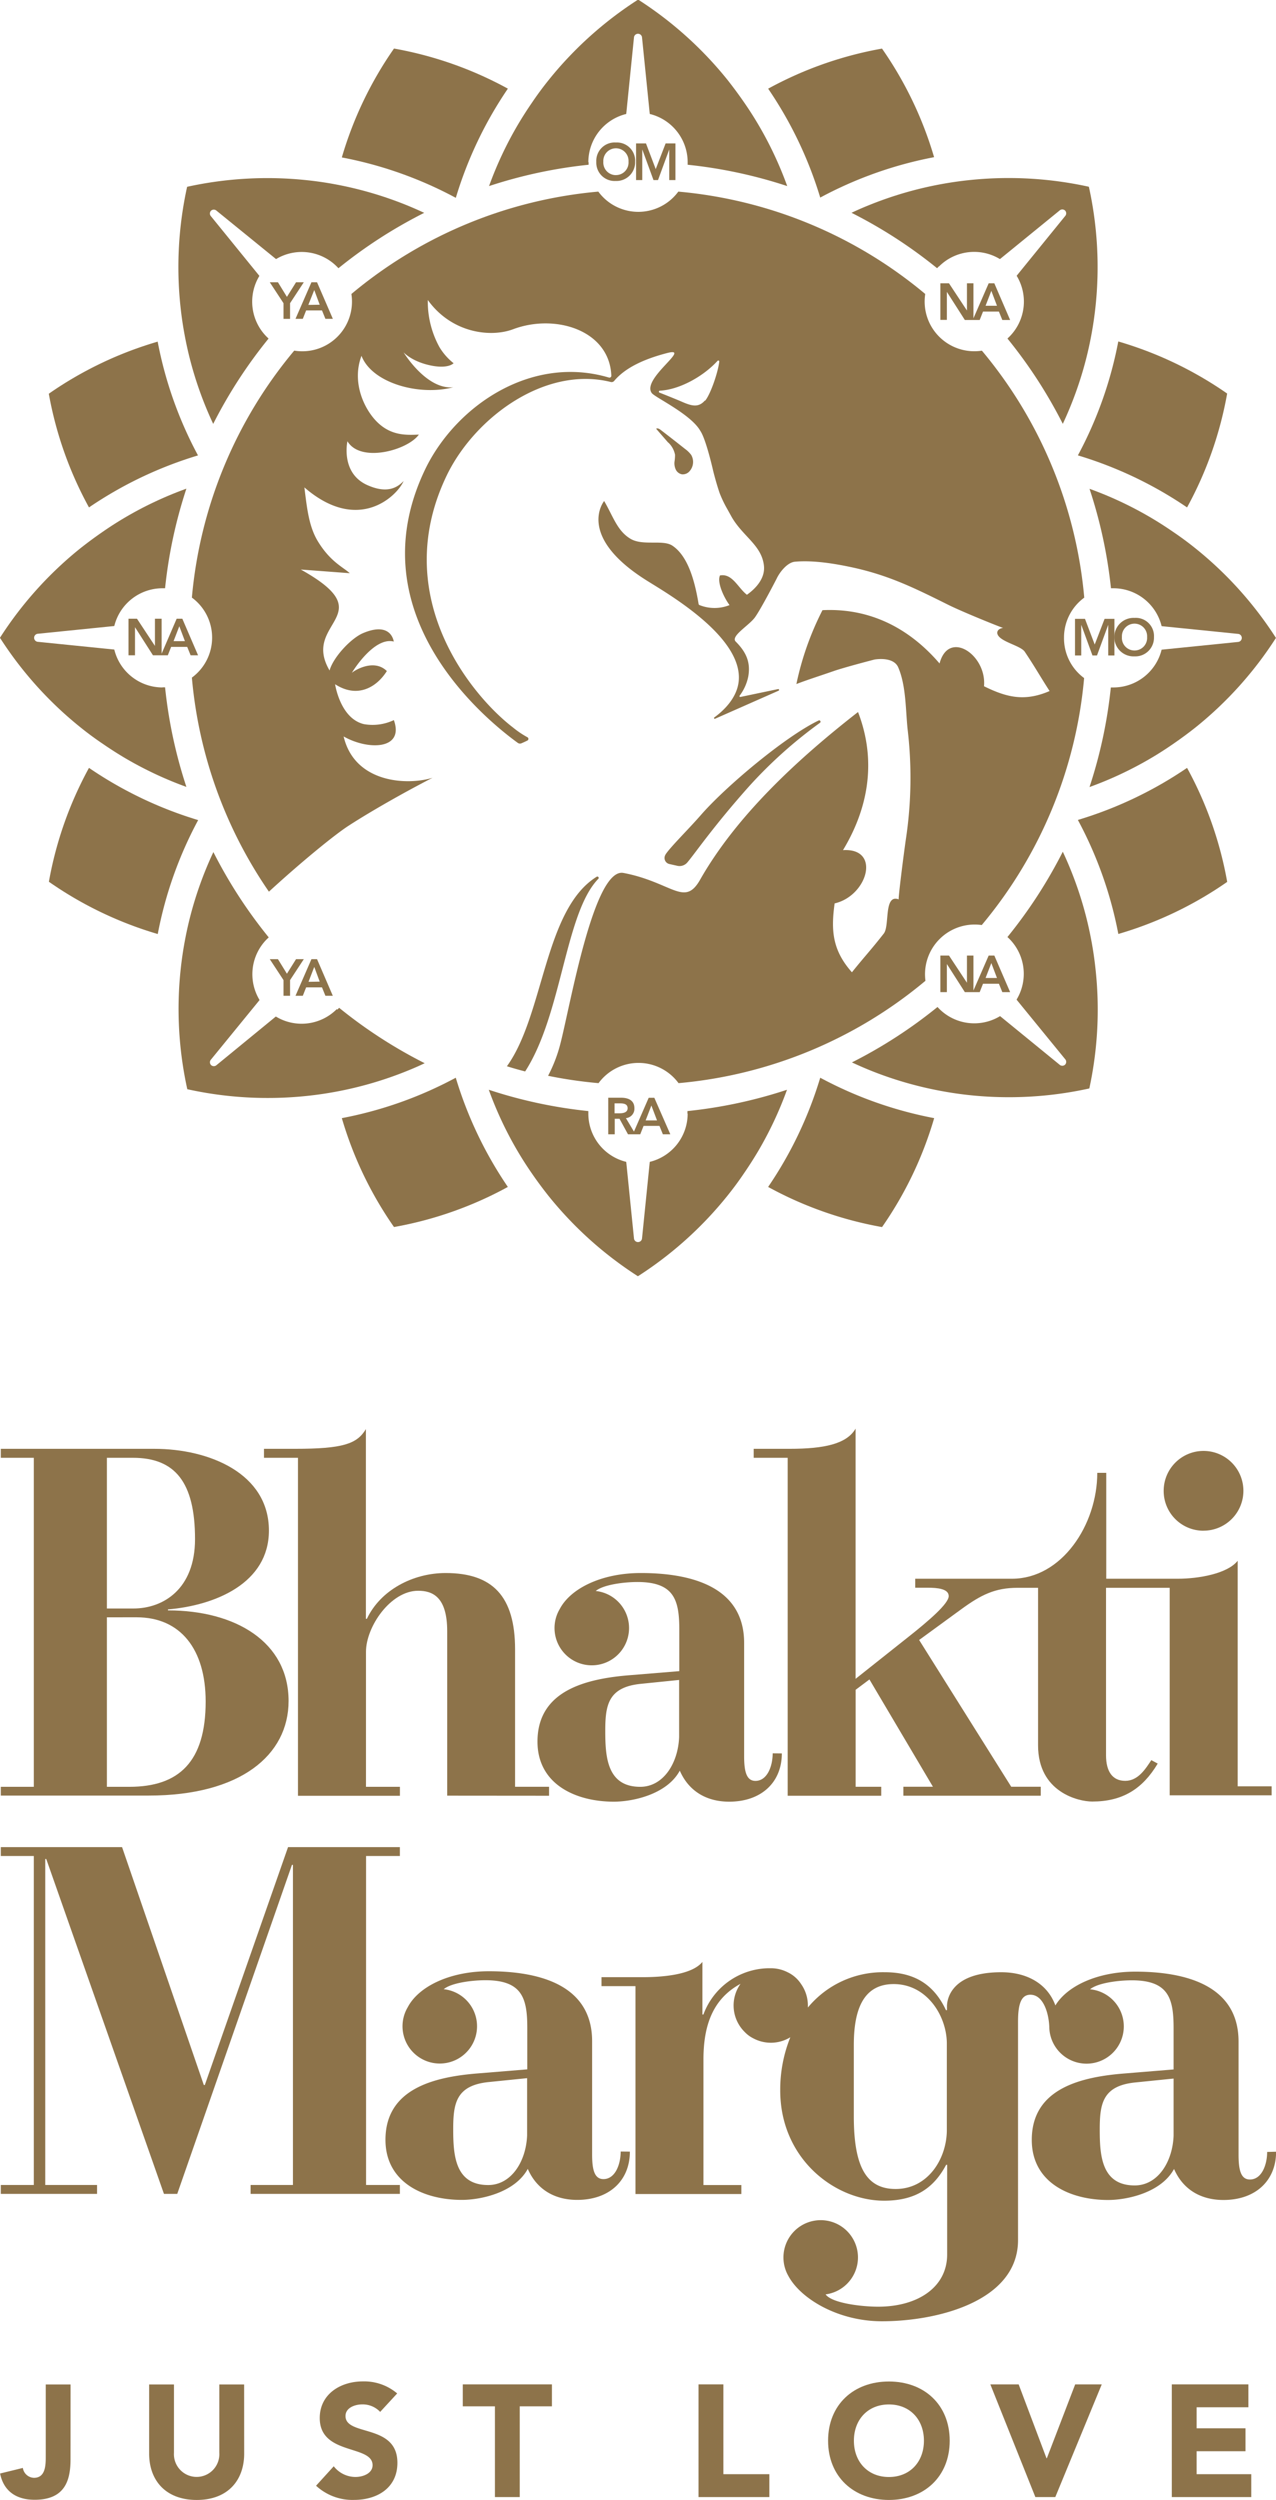
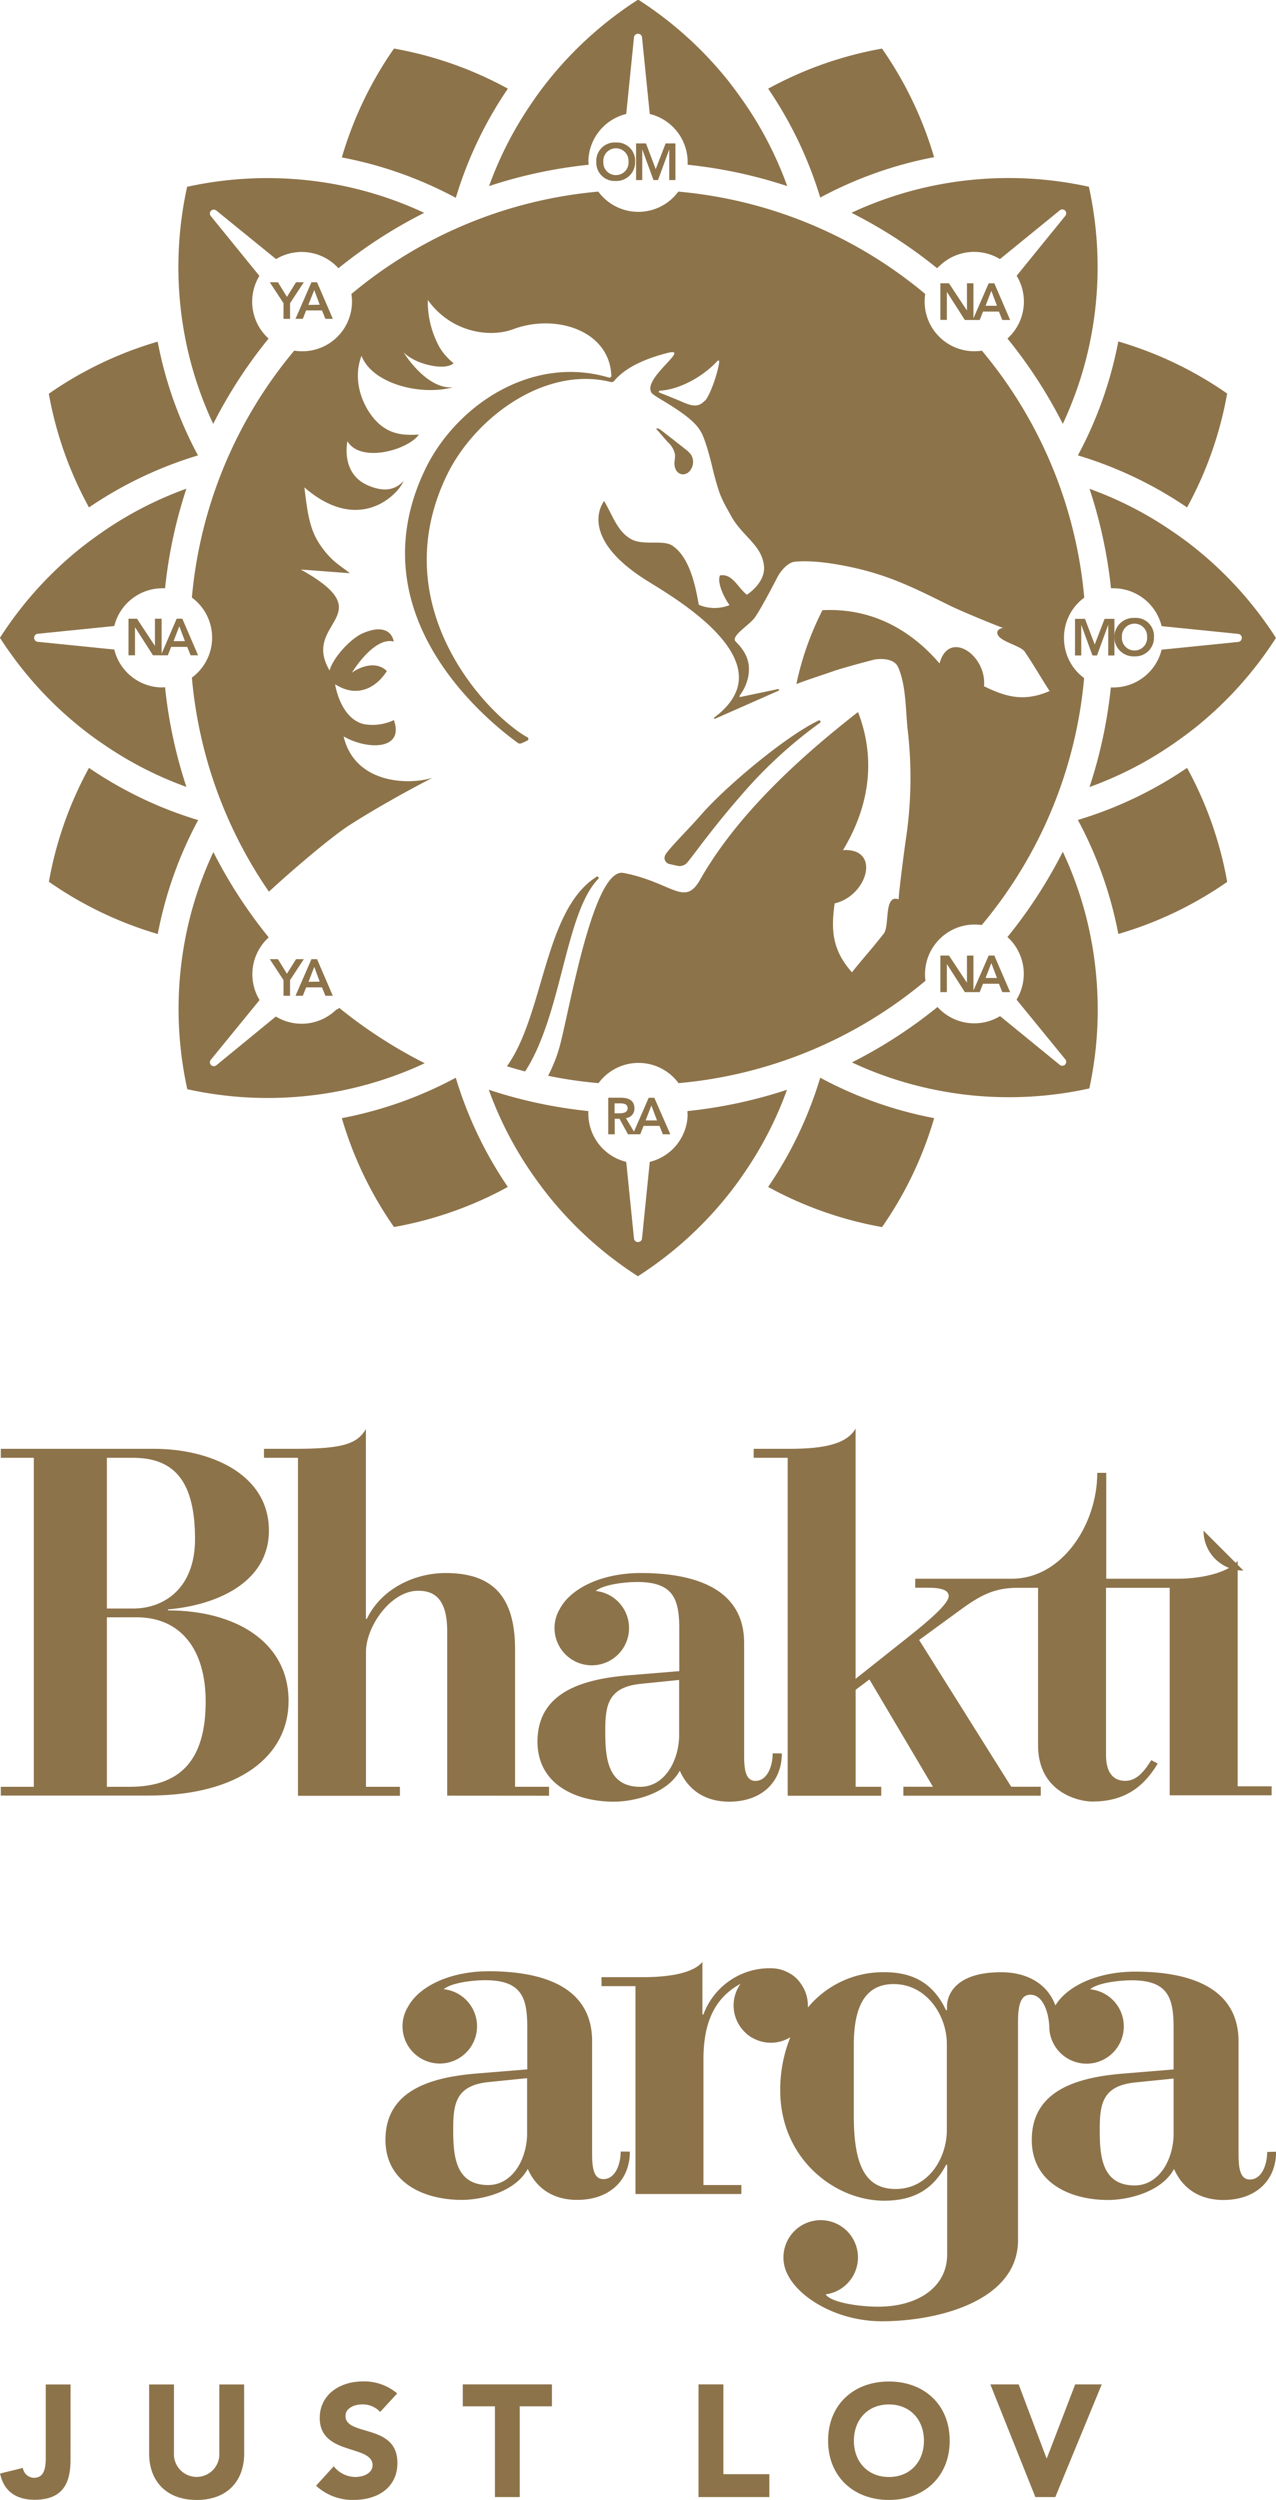
<svg xmlns="http://www.w3.org/2000/svg" viewBox="0 0 284.22 556.72">
  <defs>
    <style>.cls-1{fill:none;}.cls-2{clip-path:url(#clip-path);}.cls-3{fill:#8d734a;}</style>
    <clipPath id="clip-path" transform="translate(0 0)">
      <rect class="cls-1" width="284.22" height="556.72" />
    </clipPath>
  </defs>
  <title>BM-LogoTypo block-2016-gold</title>
  <g id="Layer_2" data-name="Layer 2">
    <g id="svg2">
      <g id="BM-LogoTypo_block-2016-gold" data-name="BM-LogoTypo block-2016-gold">
        <g class="cls-2">
          <g class="cls-2">
            <path class="cls-3" d="M237,142a11,11,0,0,1,4.51-8.91,99.35,99.35,0,0,0-22.8-55,11.06,11.06,0,0,1-12.62-12.62,99.35,99.35,0,0,0-55-22.8,11.06,11.06,0,0,1-17.82,0,99.34,99.34,0,0,0-55,22.8A11.06,11.06,0,0,1,65.54,78.08a99.35,99.35,0,0,0-22.8,55,11.06,11.06,0,0,1,0,17.82A99.35,99.35,0,0,0,59.9,198.57c7-6.43,14.52-12.6,17.75-14.69,6.44-4.16,14.78-8.68,18.71-10.68C90.77,174.94,79,174.43,76.54,164c5.42,3.1,13.57,3,11.19-3.64a11.07,11.07,0,0,1-6.66.9c-5.31-1.24-6.43-8.89-6.43-8.89,5,3.24,9.28.65,11.53-2.93-3-2.94-7.56.08-7.82.43.59-1,5.16-8.07,9.37-7-.5-2.37-2.61-3.69-6.87-1.87-2.74,1.17-6.66,5.44-7.44,8.31C67,138.41,85.5,137.13,67,126.83l10.91.82c-1.49-1.36-4.35-2.56-7.11-7.11-2-3.29-2.42-7.35-3-12,12,10.39,20.66,1.93,22.11-1.43-1.53,1.62-3.82,2.76-7.9,1-6.25-2.63-4.62-9.85-4.62-9.85,2.91,4.91,13.44,2,15.91-1.48-2.81.12-6.09.26-9.17-2.68-2.89-2.76-5.89-8.82-3.61-14.86,2.33,6.06,12.82,9,20.45,7-6,.6-11.08-7.78-11.08-7.78s1.93,2.18,6.42,3c2,.37,3.84.23,4.73-.57a13.21,13.21,0,0,1-3.15-3.58,21,21,0,0,1-2.6-10.5c5.29,7.35,13.93,8.41,19,6.51,9.42-3.54,21.48.23,21.88,10.34a.42.42,0,0,1-.54.42c-17.08-5.07-33.67,6-40.67,19.91-15.54,31.51,11.3,54.85,20.38,61.45a.82.82,0,0,0,.8.09h0c.58-.25,1-.45,1.34-.62a.41.41,0,0,0,0-.73,20.67,20.67,0,0,1-3.21-2.17c-8.83-6.73-28.07-29.18-14.53-56.61,6.41-12.73,21.85-23.93,36.31-20.33a.74.74,0,0,0,.75-.24c2.51-3,6.8-4.91,11.8-6.21,5.71-1.48-5.82,5.74-3.41,8.93.79,1,8.74,4.72,10.81,8.42,1.28,1.87,2.84,8.83,2.84,8.83s.61,2.54,1.45,5a25.87,25.87,0,0,0,1.7,3.55l1.06,1.91c2.54,4.29,6.6,6.18,7.11,10.7.31,2.71-1.67,5-3.79,6.49-2-1.54-3.24-4.82-6-4.3-.71,1.57.93,5,2.13,6.6a9,9,0,0,1-6.68,0,.3.3,0,0,1-.21-.24c-.83-5-2.31-10.65-5.85-13-2.12-1.4-6.5.09-9.26-1.49-3-1.74-3.91-5-5.93-8.45,0,0-6.44,7.82,9.69,17.84,4.8,3,21.26,12.52,20.28,22.29-.38,3.76-3.38,6.57-5.41,8.05a.17.17,0,0,0,.17.3l14.13-6.24a.19.19,0,0,0-.11-.36l-8.4,1.76a.18.18,0,0,1-.17-.29,10.56,10.56,0,0,0,1.92-4.26c.55-3.15-.43-5.41-2.79-7.78-1.23-1.23,3.06-3.63,4.33-5.47,1.41-2,4.74-8.47,4.75-8.48.67-1.47,2.38-3.68,4.1-3.84,4.08-.37,8.92.43,12.81,1.27,8.34,1.81,14.18,4.77,21.45,8.38,3.24,1.6,11.68,5,12.12,5.09-1.33.2-1.32,1-1.31,1.14.19,1.89,5.15,2.71,6.13,4.17,2.36,3.53,3.12,5,5.53,8.75-5.57,2.4-9.56,1.42-14.61-1.07.64-7-7.89-12.71-9.9-5.07-6-7-14.56-12.43-26.08-11.87a65.58,65.58,0,0,0-5.81,16.45c2.61-1,5.36-1.86,8.26-2.87,2.52-.88,9.14-2.59,9.15-2.59,2.16-.32,4.52,0,5.27,1.74,1.76,4.06,1.64,9.49,2.09,13.77a91.72,91.72,0,0,1-.4,24.62c-.55,3.86-1.68,12.82-1.58,13.29a1.78,1.78,0,0,0-1-.13c-2.09.49-1.12,6.2-2.32,7.73-2.82,3.61-4.1,4.9-7.1,8.63-4.35-4.9-4.69-9.32-3.85-15.34,7.37-1.7,10.37-12.39,1.86-11.86,5.13-8.47,7.83-19.13,3.35-30.76-13.15,10.25-27,22.92-35.23,37.44-3,5.18-5.37,1.81-13.06-.61a34.49,34.49,0,0,0-4-1c-6.57-1.12-11.79,29.46-14,38a32.56,32.56,0,0,1-2.75,7.18,99.33,99.33,0,0,0,11.24,1.64,11.06,11.06,0,0,1,17.82,0,99.35,99.35,0,0,0,55-22.8A11.06,11.06,0,0,1,218.68,206a99.34,99.34,0,0,0,22.8-55A11,11,0,0,1,237,142M157,89.2c-1.5,1.72-3.11,1.15-5.36.16-1-.43-3.35-1.38-4.78-1.94A.23.23,0,0,1,147,87c4.42-.23,9.72-3.23,12.84-6.65a.22.22,0,0,1,.37.2c-.33,2.61-2,7.32-3.14,8.68m-8.25,9.32-2.67-3.07c.3-.19.68,0,1,.25q2.74,2.1,5.45,4.25a6.2,6.2,0,0,1,1.36,1.33,3.11,3.11,0,0,1-.31,3.56,2,2,0,0,1-1.74.76,1.92,1.92,0,0,1-1.38-1.05,3.28,3.28,0,0,1-.29-1.76,9.74,9.74,0,0,0,.12-1.54,5,5,0,0,0-1.51-2.73M117,238.61q-2.06-.53-4.09-1.16c8.32-11.54,8.28-34.93,20-42.21a.3.3,0,0,1,.38.45c-7.45,7.64-8.05,30.11-16.32,42.92m31.25-48.29c1-1.59,5.15-5.67,7.87-8.79,5.5-6.33,18.76-17.48,26.23-21.07a.3.3,0,0,1,.33.5,100.86,100.86,0,0,0-15.95,14.32c-7.87,8.85-11.74,14.57-13.6,16.78a2.27,2.27,0,0,1-2.23.75l-1.78-.4a1.38,1.38,0,0,1-.86-2.08" transform="translate(0 0)" />
            <path class="cls-3" d="M113.12,19.74a83.06,83.06,0,0,0-25.36-8.93A83.06,83.06,0,0,0,76.14,35.06a88.26,88.26,0,0,1,25.39,9,88.26,88.26,0,0,1,11.59-24.31" transform="translate(0 0)" />
            <path class="cls-3" d="M171.11,264.33a83.06,83.06,0,0,0,25.36,8.93A83,83,0,0,0,208.08,249a88.3,88.3,0,0,1-25.38-9,88.26,88.26,0,0,1-11.59,24.3" transform="translate(0 0)" />
            <path class="cls-3" d="M19.82,171a83,83,0,0,0-8.93,25.36A83.23,83.23,0,0,0,35.14,208a88.29,88.29,0,0,1,9-25.37A88.26,88.26,0,0,1,19.82,171" transform="translate(0 0)" />
            <path class="cls-3" d="M264.41,113a83,83,0,0,0,8.93-25.36,83.23,83.23,0,0,0-24.25-11.6,88.29,88.29,0,0,1-9,25.37A88.26,88.26,0,0,1,264.41,113" transform="translate(0 0)" />
            <path class="cls-3" d="M76.14,249a83,83,0,0,0,11.62,24.25,83,83,0,0,0,25.36-8.93A88.28,88.28,0,0,1,101.52,240a88.27,88.27,0,0,1-25.38,9" transform="translate(0 0)" />
            <path class="cls-3" d="M208.08,35.06a83,83,0,0,0-11.62-24.24,83,83,0,0,0-25.36,8.93A88.27,88.27,0,0,1,182.7,44a88.29,88.29,0,0,1,25.38-9" transform="translate(0 0)" />
            <path class="cls-3" d="M240.1,182.62a88.28,88.28,0,0,1,9,25.37,83.23,83.23,0,0,0,24.25-11.6A83,83,0,0,0,264.41,171a88.29,88.29,0,0,1-24.3,11.59" transform="translate(0 0)" />
            <path class="cls-3" d="M44.12,101.45a88.29,88.29,0,0,1-9-25.37,83.23,83.23,0,0,0-24.25,11.6A83,83,0,0,0,19.82,113a88.29,88.29,0,0,1,24.31-11.59" transform="translate(0 0)" />
            <path class="cls-3" d="M131.05,36.12a11.06,11.06,0,0,1,8.44-10.74l1.72-17a.9.9,0,0,1,.9-.86h0a.9.9,0,0,1,.9.86l1.72,17a11.06,11.06,0,0,1,8.44,10.74c0,.19,0,.38,0,.57a105.35,105.35,0,0,1,22.18,4.75,81.71,81.71,0,0,0-6.43-13.68q-1.46-2.48-3.1-4.85-1.75-2.54-3.68-5a83,83,0,0,0-20-18,83,83,0,0,0-20,18q-1.93,2.4-3.68,5-1.63,2.37-3.1,4.85a81.71,81.71,0,0,0-6.43,13.68,105.37,105.37,0,0,1,22.18-4.75c0-.19,0-.38,0-.57" transform="translate(0 0)" />
            <path class="cls-3" d="M153.17,248a11.06,11.06,0,0,1-8.44,10.74l-1.72,17a.9.9,0,0,1-.9.86h0a.9.9,0,0,1-.9-.86l-1.72-17A11.06,11.06,0,0,1,131.05,248c0-.19,0-.38,0-.57a105.3,105.3,0,0,1-22.18-4.75,81.71,81.71,0,0,0,6.43,13.68q1.46,2.48,3.1,4.85,1.75,2.55,3.69,5a83,83,0,0,0,20,18,83,83,0,0,0,20-18q1.93-2.4,3.68-5,1.63-2.37,3.1-4.85a81.71,81.71,0,0,0,6.43-13.68,105.41,105.41,0,0,1-22.18,4.75c0,.19,0,.38,0,.57" transform="translate(0 0)" />
            <path class="cls-3" d="M36.2,153.09a11.06,11.06,0,0,1-10.74-8.44l-17-1.72a.9.9,0,0,1-.86-.9v0a.9.9,0,0,1,.86-.9l17-1.72A11.06,11.06,0,0,1,36.2,131h.57a105.29,105.29,0,0,1,4.75-22.18,81.71,81.71,0,0,0-13.68,6.43q-2.48,1.46-4.85,3.1-2.55,1.75-5,3.68a83,83,0,0,0-18,20,83,83,0,0,0,18,20q2.4,1.93,5,3.68,2.37,1.63,4.85,3.1a81.71,81.71,0,0,0,13.68,6.43,105.29,105.29,0,0,1-4.75-22.18H36.2" transform="translate(0 0)" />
            <path class="cls-3" d="M248,131a11.06,11.06,0,0,1,10.74,8.44l17,1.72a.9.9,0,0,1,.86.9v0a.9.9,0,0,1-.86.9l-17,1.72A11.06,11.06,0,0,1,248,153.09h-.57a105.29,105.29,0,0,1-4.75,22.18,81.71,81.71,0,0,0,13.68-6.43q2.48-1.46,4.85-3.1,2.55-1.75,5-3.68a83,83,0,0,0,18-20,83,83,0,0,0-18-20q-2.4-1.93-5-3.68-2.37-1.63-4.85-3.1a81.71,81.71,0,0,0-13.68-6.43A105.29,105.29,0,0,1,247.46,131H248" transform="translate(0 0)" />
            <path class="cls-3" d="M75,224.74a11.06,11.06,0,0,1-13.56,1.63L48.25,237.18a.9.9,0,0,1-1.24,0h0a.9.9,0,0,1,0-1.24l10.81-13.24a11.06,11.06,0,0,1,1.63-13.56l.41-.39a106.05,106.05,0,0,1-12.33-19,81.85,81.85,0,0,0-5.13,14.23q-.72,2.79-1.24,5.61-.56,3-.9,6.12a83.05,83.05,0,0,0,1.46,26.85,82.92,82.92,0,0,0,17.86,1.95h0a83.29,83.29,0,0,0,9-.48q3.07-.33,6.11-.89a82.21,82.21,0,0,0,16-4.66q2-.8,3.91-1.71a106,106,0,0,1-19.06-12.34l-.38.4" transform="translate(0 0)" />
            <path class="cls-3" d="M209.17,59.33a11.06,11.06,0,0,1,13.56-1.63L236,46.89a.9.9,0,0,1,1.24,0h0a.9.9,0,0,1,0,1.24L226.45,61.41A11.06,11.06,0,0,1,224.81,75l-.41.39a106.05,106.05,0,0,1,12.33,19,81.83,81.83,0,0,0,5.13-14.23q.72-2.79,1.24-5.61.56-3,.9-6.12a83.05,83.05,0,0,0-1.46-26.84,83.24,83.24,0,0,0-26.85-1.46q-3.08.33-6.11.89a82.21,82.21,0,0,0-16,4.66q-2,.8-3.91,1.71a106,106,0,0,1,19.06,12.34l.39-.41" transform="translate(0 0)" />
            <path class="cls-3" d="M243.1,209.51q-.52-2.82-1.24-5.61a81.83,81.83,0,0,0-5.13-14.23,106.05,106.05,0,0,1-12.33,19l.4.38a11.06,11.06,0,0,1,1.63,13.56l10.81,13.24a.9.9,0,0,1,0,1.24h0a.9.9,0,0,1-1.24,0l-13.24-10.81a11.06,11.06,0,0,1-13.56-1.63l-.38-.4a106,106,0,0,1-19.06,12.34q1.93.9,3.91,1.71a82.2,82.2,0,0,0,16,4.66q3,.56,6.11.9a83.56,83.56,0,0,0,9,.48h0a83,83,0,0,0,17.86-1.95A83.07,83.07,0,0,0,244,215.62q-.33-3.07-.9-6.12" transform="translate(0 0)" />
            <path class="cls-3" d="M59.41,75a11.06,11.06,0,0,1-1.63-13.56L47,48.17a.9.9,0,0,1,0-1.24h0a.9.9,0,0,1,1.24,0L61.49,57.7A11.06,11.06,0,0,1,75,59.33l.39.4A106,106,0,0,1,94.49,47.4q-1.93-.9-3.91-1.71a82.29,82.29,0,0,0-16-4.66q-3-.56-6.11-.89A83.23,83.23,0,0,0,41.68,41.6a83.06,83.06,0,0,0-1.46,26.85q.33,3.07.9,6.12.52,2.82,1.24,5.61A81.66,81.66,0,0,0,47.49,94.4a106.05,106.05,0,0,1,12.33-19l-.4-.39" transform="translate(0 0)" />
            <path class="cls-3" d="M40.61,137.78H39.35L36,145.57v-7.79H34.51v6.06h0l-4-6.06H28.62v8.15h1.45v-6.26h0l4,6.26h3.31l.74-1.87H41.7l.76,1.87h1.66Zm-1.95,5,1.28-3.32,1.25,3.32Z" transform="translate(0 0)" />
            <path class="cls-3" d="M221.48,63.09h-1.26l-3.39,7.79V63.09h-1.45v6.06h0l-4-6.06h-1.92v8.15h1.45V65h0l4,6.26h3.31l.74-1.87h3.54l.76,1.87H225Zm-1.95,5,1.28-3.32,1.26,3.32Z" transform="translate(0 0)" />
            <path class="cls-3" d="M221.48,212.79h-1.26l-3.39,7.79v-7.79h-1.45v6.06h0l-4-6.06h-1.92v8.15h1.45v-6.26h0l4,6.26h3.31l.74-1.87h3.54l.76,1.87H225Zm-1.95,5,1.28-3.32,1.26,3.32Z" transform="translate(0 0)" />
            <polygon class="cls-3" points="239.45 137.81 241.67 137.81 243.84 143.53 246.04 137.81 248.23 137.81 248.23 145.97 246.85 145.97 246.85 139.19 246.83 139.19 244.35 145.97 243.34 145.97 240.86 139.19 240.84 139.19 240.84 145.97 239.45 145.97 239.45 137.81" />
            <path class="cls-3" d="M252.7,137.6a4.05,4.05,0,0,1,4.34,4.27,4.16,4.16,0,0,1-4.34,4.3,4.29,4.29,0,1,1,0-8.57m0,7.26a2.8,2.8,0,0,0,2.81-3,2.81,2.81,0,1,0-5.61,0,2.8,2.8,0,0,0,2.8,3" transform="translate(0 0)" />
            <polygon class="cls-3" points="141.68 31.94 143.89 31.94 146.06 37.66 148.26 31.94 150.45 31.94 150.45 40.1 149.07 40.1 149.07 33.33 149.05 33.33 146.57 40.1 145.56 40.1 143.08 33.33 143.06 33.33 143.06 40.1 141.68 40.1 141.68 31.94" />
            <path class="cls-3" d="M137.13,31.74A4.05,4.05,0,0,1,141.47,36a4.16,4.16,0,0,1-4.34,4.3,4.08,4.08,0,0,1-4.31-4.25,4.1,4.1,0,0,1,4.31-4.32m0,7.26A2.8,2.8,0,0,0,140,36a2.81,2.81,0,1,0-5.61,0,2.8,2.8,0,0,0,2.8,3" transform="translate(0 0)" />
            <path class="cls-3" d="M145.75,244.47h-1.26L141.21,252l-1.79-3a2.09,2.09,0,0,0,1.89-2.21c0-1.83-1.47-2.34-3-2.34h-2.83v8.15h1.45v-3.46h1.06l1.89,3.46h2.73l.74-1.87h3.54l.76,1.87h1.66Zm-8.86,3.45v-2.21h1.26c.75,0,1.65.12,1.65,1.08s-1,1.13-1.77,1.13Zm6.92,1.59,1.28-3.32,1.26,3.32Z" transform="translate(0 0)" />
            <polygon class="cls-3" points="63.15 67.52 60.09 62.86 61.91 62.86 63.91 66.11 65.94 62.86 67.67 62.86 64.61 67.52 64.61 71.01 63.15 71.01 63.15 67.52" />
            <path class="cls-3" d="M69.37,62.86h1.25L74.14,71H72.48l-.76-1.87H68.19L67.45,71H65.82Zm1.84,5L70,64.59,68.68,67.9Z" transform="translate(0 0)" />
            <polygon class="cls-3" points="63.15 218.26 60.09 213.6 61.91 213.6 63.91 216.84 65.94 213.6 67.67 213.6 64.61 218.26 64.61 221.75 63.15 221.75 63.15 218.26" />
            <path class="cls-3" d="M69.37,213.6h1.25l3.51,8.15H72.48l-.76-1.87H68.19l-.74,1.87H65.82Zm1.84,5L70,215.32l-1.28,3.32Z" transform="translate(0 0)" />
            <path class="cls-3" d="M.18,397.91H7.53V324.64H.18v-2H34.34c12.28,0,25.56,5.48,25.56,18.21,0,11.74-12,16.67-22.49,17.55v.22c15,0,26.87,7,26.87,20.18,0,12.07-10.75,21.06-31.15,21.06H.18ZM23.81,358.2h5.92c6.58,0,13.71-4.28,13.71-15.46,0-12.72-4.5-18.1-13.82-18.1H23.81Zm0,39.71h5c11.07,0,17-5.59,17-19,0-11.62-5.59-18.75-15.36-18.75H23.81Z" transform="translate(0 0)" />
            <path class="cls-3" d="M99.61,399.88V363.25c0-7.68-3.29-9-6.47-9-6.14,0-11.62,8-11.62,13.6v30.06h7.56v2H66.37V324.64H58.8v-2h6.91c10.71,0,13.82-1.1,15.79-4.39V360.5h.22c3-6.36,10.2-10.2,17.55-10.2,10.42,0,15.46,5.15,15.46,17v30.6h7.57v2Z" transform="translate(0 0)" />
-             <path class="cls-3" d="M268.08,340.87A8.88,8.88,0,1,0,259.2,332a8.85,8.85,0,0,0,8.88,8.88" transform="translate(0 0)" />
+             <path class="cls-3" d="M268.08,340.87a8.85,8.85,0,0,0,8.88,8.88" transform="translate(0 0)" />
            <path class="cls-3" d="M175.45,324.64h-7.57v-2h8c7.78,0,12.72-1.1,14.7-4.5v55.72l11.74-9.32c4.72-3.73,9-7.46,9-9.1s-2.52-1.87-4.72-1.87h-2.74v-2h21.55c11.08,0,19-12,19-23.58h2v23.58h16c4.5,0,11-1.1,13.27-4v50.23h7.57v2H260.54v-2h0V353.59H246.36v37.29c0,3.62,1.43,5.7,4.28,5.7s4.5-2.63,5.81-4.61l1.42.77c-3.4,5.7-7.9,8.45-14.59,8.45-3.07,0-12.06-2.08-12.06-12.5v-35.1h-4.55c-5,0-8.12,1.53-12.62,4.82l-9.32,6.8,20.51,32.68h6.58v2h-30.6v-2h6.58L193.66,374l-3.07,2.3v21.6h5.7v2H175.45Z" transform="translate(0 0)" />
            <path class="cls-3" d="M172.11,390.45c0,2.85-1.21,6.14-3.84,6.14-2,0-2.52-2.09-2.52-5.49V365.88c0-12.51-11.73-15.58-23-15.58-8.79,0-15.67,3.45-18.06,8a8.3,8.3,0,1,0,8-4c1.73-1.43,6.34-2,9.29-2,8.23,0,9.33,4.06,9.33,10.64v9.21l-10.75.88c-10,.77-20.84,3.4-20.84,14.81,0,9.54,8.56,13.38,17,13.38,4.28,0,11.85-1.64,14.7-6.91,2,4.61,6,6.91,11,6.91,7.13,0,11.73-4.28,11.73-10.75Zm-20.84-3.62c-.22,5.81-3.51,11.08-8.66,11.08-7.46,0-7.79-6.8-7.79-12.5s.66-9.65,7.79-10.42l8.66-.88Z" transform="translate(0 0)" />
            <path class="cls-3" d="M138.25,479.13c0,2.85-1.21,6.14-3.84,6.14-2,0-2.52-2.09-2.52-5.49V454.56c0-12.51-11.73-15.58-23-15.58-8.79,0-15.68,3.45-18.06,8a8.3,8.3,0,1,0,8-4c1.73-1.43,6.33-2,9.29-2,8.23,0,9.33,4.06,9.33,10.64v9.21l-10.75.88c-10,.77-20.84,3.4-20.84,14.81,0,9.54,8.56,13.38,17,13.38,4.28,0,11.85-1.64,14.7-6.91,2,4.61,6,6.91,11,6.91,7.13,0,11.74-4.28,11.74-10.75Zm-20.84-3.62c-.22,5.81-3.51,11.08-8.67,11.08-7.46,0-7.79-6.8-7.79-12.5s.66-9.65,7.79-10.42l8.67-.88Z" transform="translate(0 0)" />
-             <polygon class="cls-3" points="89.07 413.32 89.07 411.34 64.16 411.34 45.62 464.32 45.4 464.32 27.19 411.34 0.18 411.34 0.18 413.32 7.53 413.32 7.53 486.58 0.18 486.58 0.18 488.56 21.62 488.56 21.62 486.58 10.08 486.58 10.08 413.98 10.3 413.98 36.52 488.56 39.48 488.56 65.03 415.29 65.25 415.29 65.25 486.58 55.82 486.58 55.82 488.56 89.07 488.56 89.07 486.58 81.54 486.58 81.54 413.32 89.07 413.32" />
            <path class="cls-3" d="M282.25,479.22c0,2.85-1.21,6.14-3.84,6.14-2,0-2.53-2.08-2.53-5.49V454.65c0-12.5-11.73-15.58-23-15.58-8.5,0-15.21,3.23-17.8,7.53-1.65-4.57-6-7.4-12.07-7.4-12.38,0-12,7.41-12.08,7.34v1.11h-.22c-2.52-5.38-6.68-8.45-13.6-8.45a21.68,21.68,0,0,0-17.16,7.86c0-.15,0-.3,0-.45a8.27,8.27,0,0,0-1.52-4.79,7.34,7.34,0,0,0-3-2.62,8.23,8.23,0,0,0-3.73-.89h-.54a15.73,15.73,0,0,0-14.48,10.31h-.22V436.9c-2.31,2.85-8.77,3.4-13.27,3.4h-9.21v2h7.57v46.29h23.58v-2h-8.44v-28c0-7.9,2.31-13.6,8.26-16.81a8.29,8.29,0,0,0,.95,10.75,6.78,6.78,0,0,0,1.83,1.36,8.3,8.3,0,0,0,8.31-.21,31.23,31.23,0,0,0-2.25,11.83c0,15.25,12.18,24.57,23.15,24.57,7.24,0,11.19-3.07,13.81-8h.22v20c0,7.17-6.41,11.6-15.37,11.6-3.59,0-10.28-.75-11.7-2.74a8.3,8.3,0,1,0-8.3-4.11c2.72,5.08,11.07,10.1,20.84,10.1,12.32,0,30.32-4.45,30.32-18.08V450.21c0-3.71.6-6,2.75-6,2.85,0,4.07,4,4.21,7.08A8.3,8.3,0,1,0,242.8,443c1.73-1.43,6.34-2,9.29-2,8.22,0,9.32,4.06,9.32,10.64v9.21l-10.75.88c-10,.77-20.84,3.4-20.84,14.81,0,9.54,8.55,13.38,17,13.38,4.28,0,11.84-1.65,14.69-6.91,2,4.61,6,6.91,11,6.91,7.13,0,11.73-4.28,11.73-10.75Zm-71.35-4.67c-.1,6.29-4.25,12.92-11.4,12.92-6.58,0-9.32-5-9.32-16.23V455.44c0-7.46,1.86-13.6,8.88-13.6,7.37,0,11.74,7,11.84,13.05Zm50.51,1.05c-.22,5.82-3.5,11.08-8.66,11.08-7.46,0-7.79-6.8-7.79-12.5s.66-9.65,7.79-10.42l8.66-.88Z" transform="translate(0 0)" />
            <path class="cls-3" d="M15.71,547.68c0,4.65-1.21,9-8,9-4,0-6.88-1.84-7.69-5.85l5.07-1.24a2.58,2.58,0,0,0,2.48,2.2c2.59,0,2.62-2.87,2.62-4.75V531h5.53Z" transform="translate(0 0)" />
            <path class="cls-3" d="M54.39,546.4c0,5.92-3.62,10.32-10.57,10.32s-10.6-4.39-10.6-10.32V531h5.53v15.21a5.06,5.06,0,1,0,10.1,0V531h5.53Z" transform="translate(0 0)" />
            <path class="cls-3" d="M84.68,537.11a5.35,5.35,0,0,0-4-1.67c-1.56,0-3.72.71-3.72,2.59,0,4.57,11.56,1.63,11.56,10.42,0,5.6-4.5,8.26-9.68,8.26a11.93,11.93,0,0,1-8.44-3.16l3.94-4.33a6.15,6.15,0,0,0,4.82,2.38c1.81,0,3.83-.85,3.83-2.62,0-4.61-11.77-2.13-11.77-10.5,0-5.35,4.65-8.16,9.58-8.16A11.34,11.34,0,0,1,88.47,533Z" transform="translate(0 0)" />
            <polygon class="cls-3" points="110.24 535.87 103.08 535.87 103.08 530.98 122.94 530.98 122.94 535.87 115.77 535.87 115.77 556.08 110.24 556.08 110.24 535.87" />
            <polygon class="cls-3" points="155.59 530.98 161.13 530.98 161.13 550.98 171.37 550.98 171.37 556.08 155.59 556.08 155.59 530.98" />
            <path class="cls-3" d="M198,530.34c7.83,0,13.54,5.14,13.54,13.19S205.8,556.72,198,556.72s-13.55-5.14-13.55-13.19,5.71-13.19,13.55-13.19m0,21.27c4.72,0,7.8-3.4,7.8-8.08s-3.08-8.08-7.8-8.08-7.8,3.4-7.8,8.08,3.08,8.08,7.8,8.08" transform="translate(0 0)" />
            <polygon class="cls-3" points="220.59 530.98 226.9 530.98 233.1 547.43 233.18 547.43 239.49 530.98 245.41 530.98 235.06 556.08 230.62 556.08 220.59 530.98" />
-             <polygon class="cls-3" points="261.01 530.98 278.07 530.98 278.07 536.08 266.54 536.08 266.54 540.76 277.43 540.76 277.43 545.87 266.54 545.87 266.54 550.98 278.71 550.98 278.71 556.08 261.01 556.08 261.01 530.98" />
          </g>
        </g>
      </g>
    </g>
  </g>
</svg>